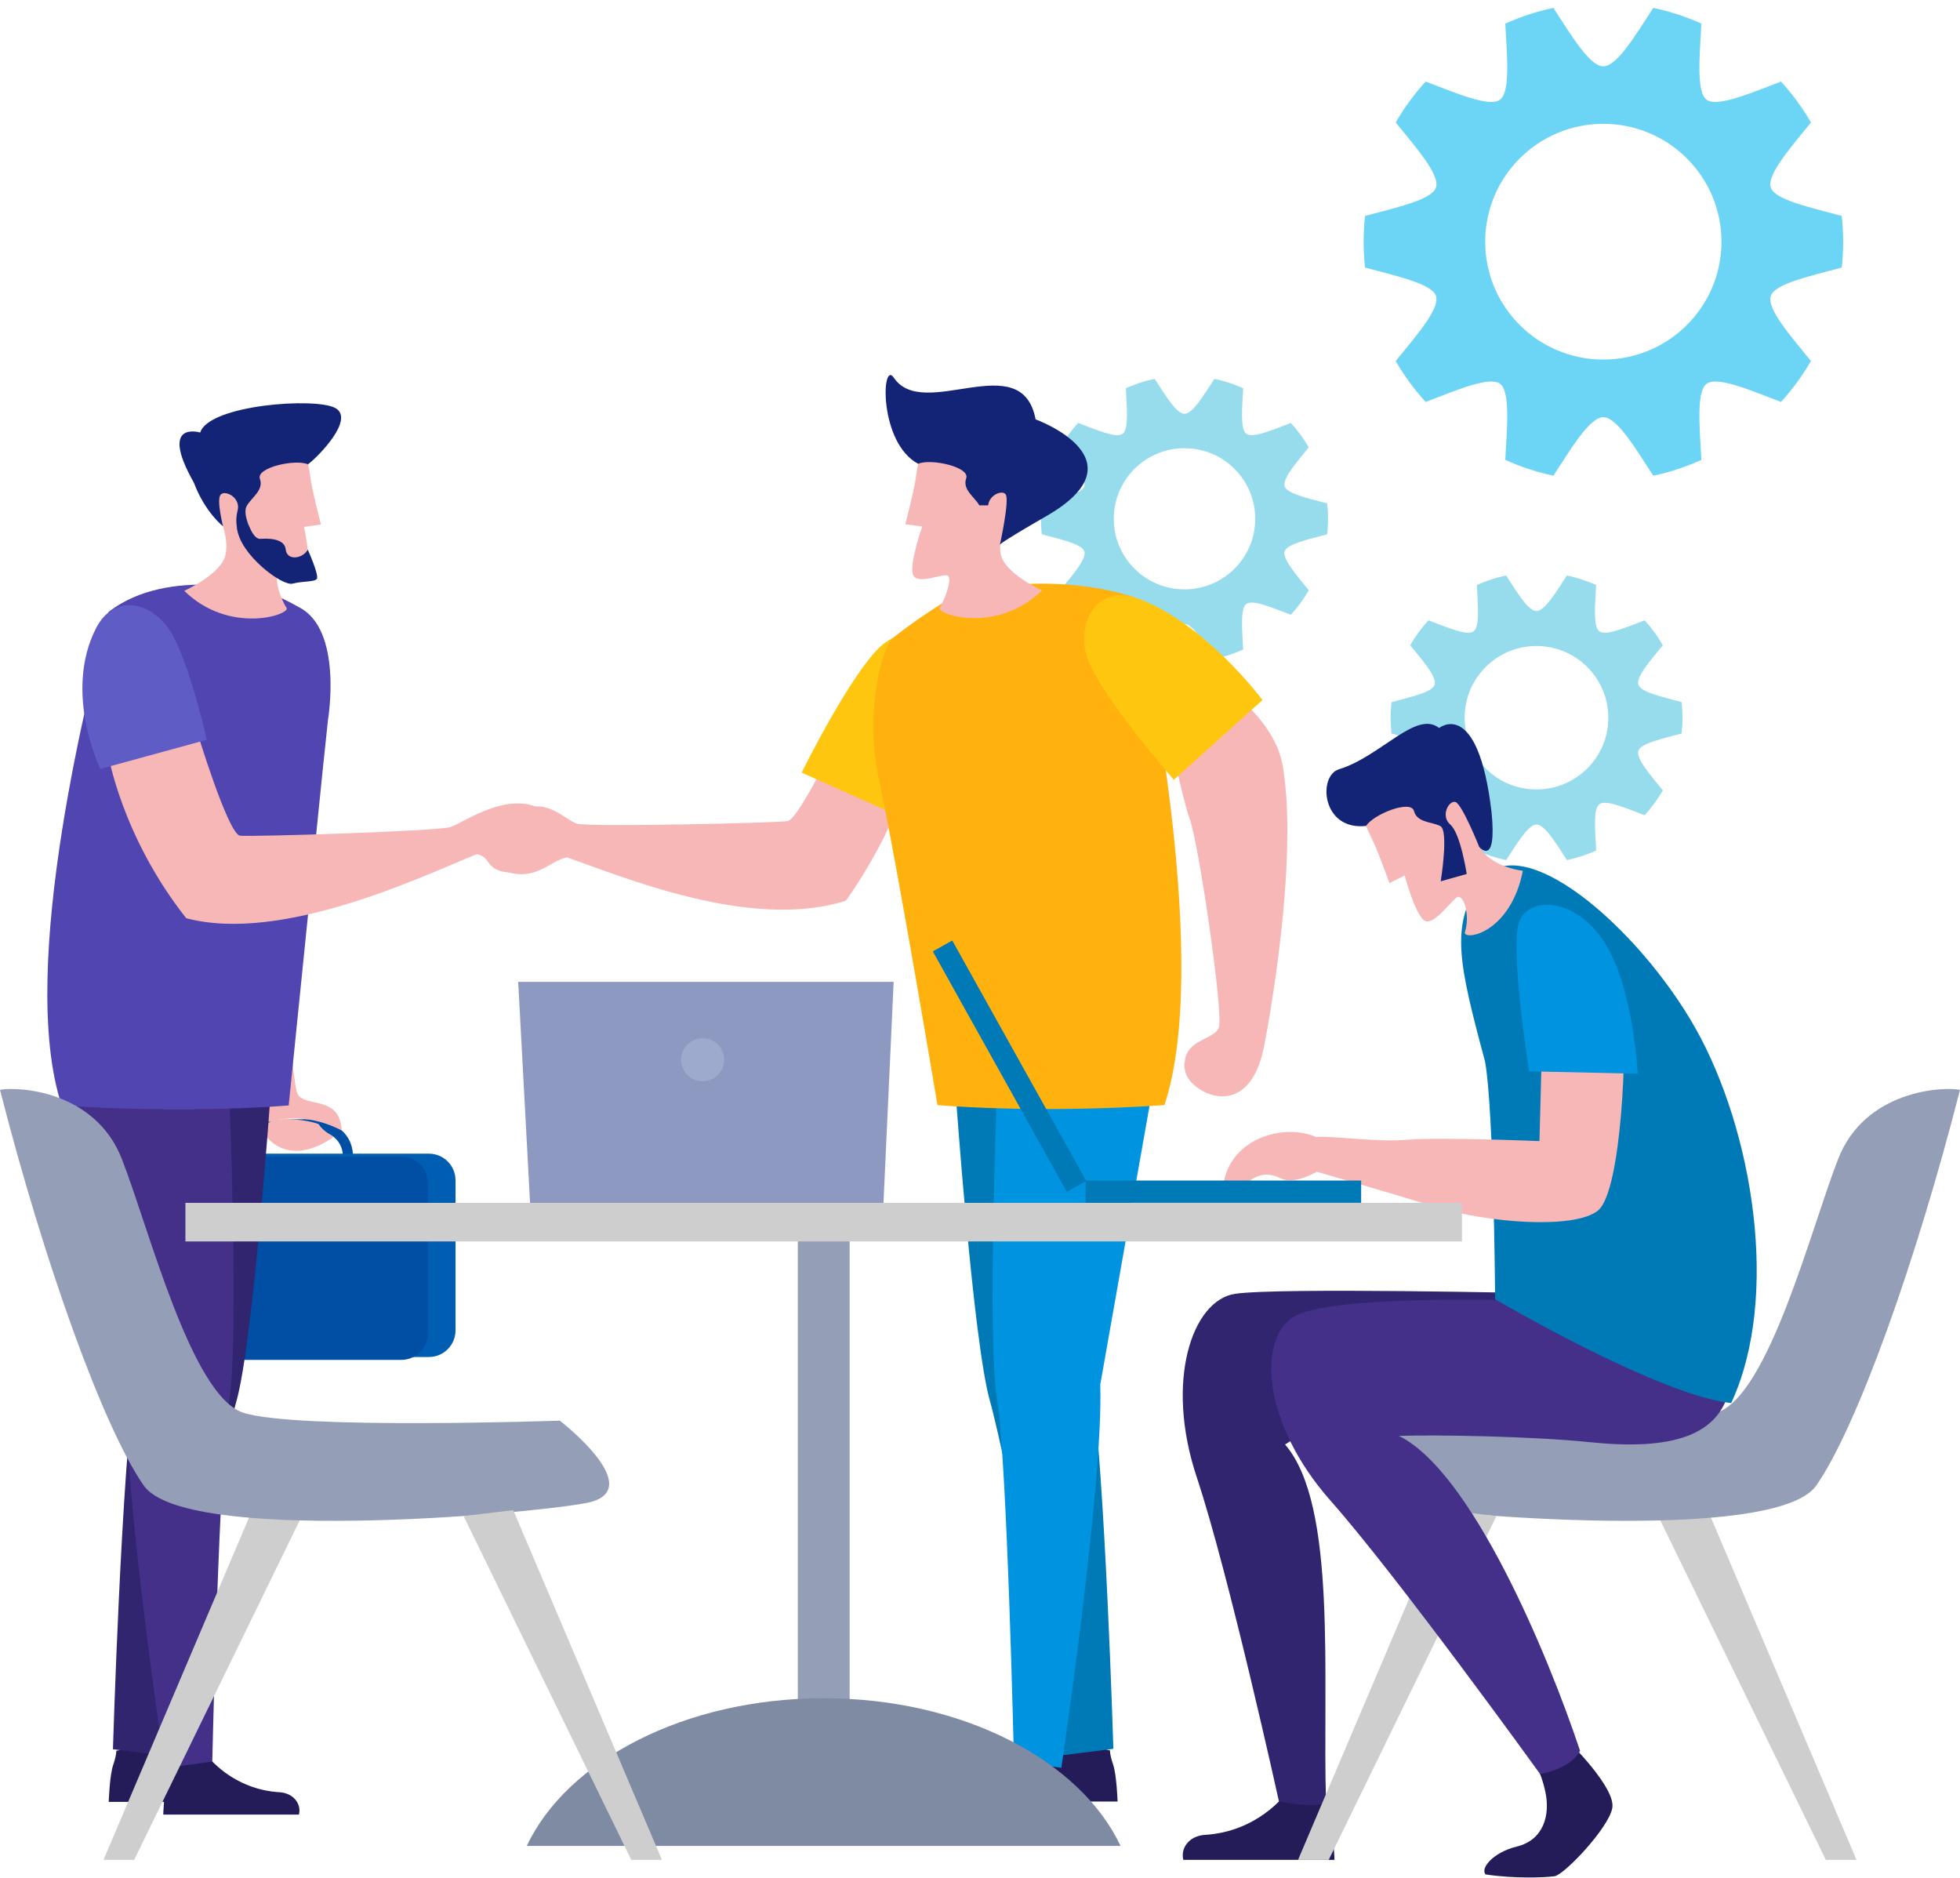
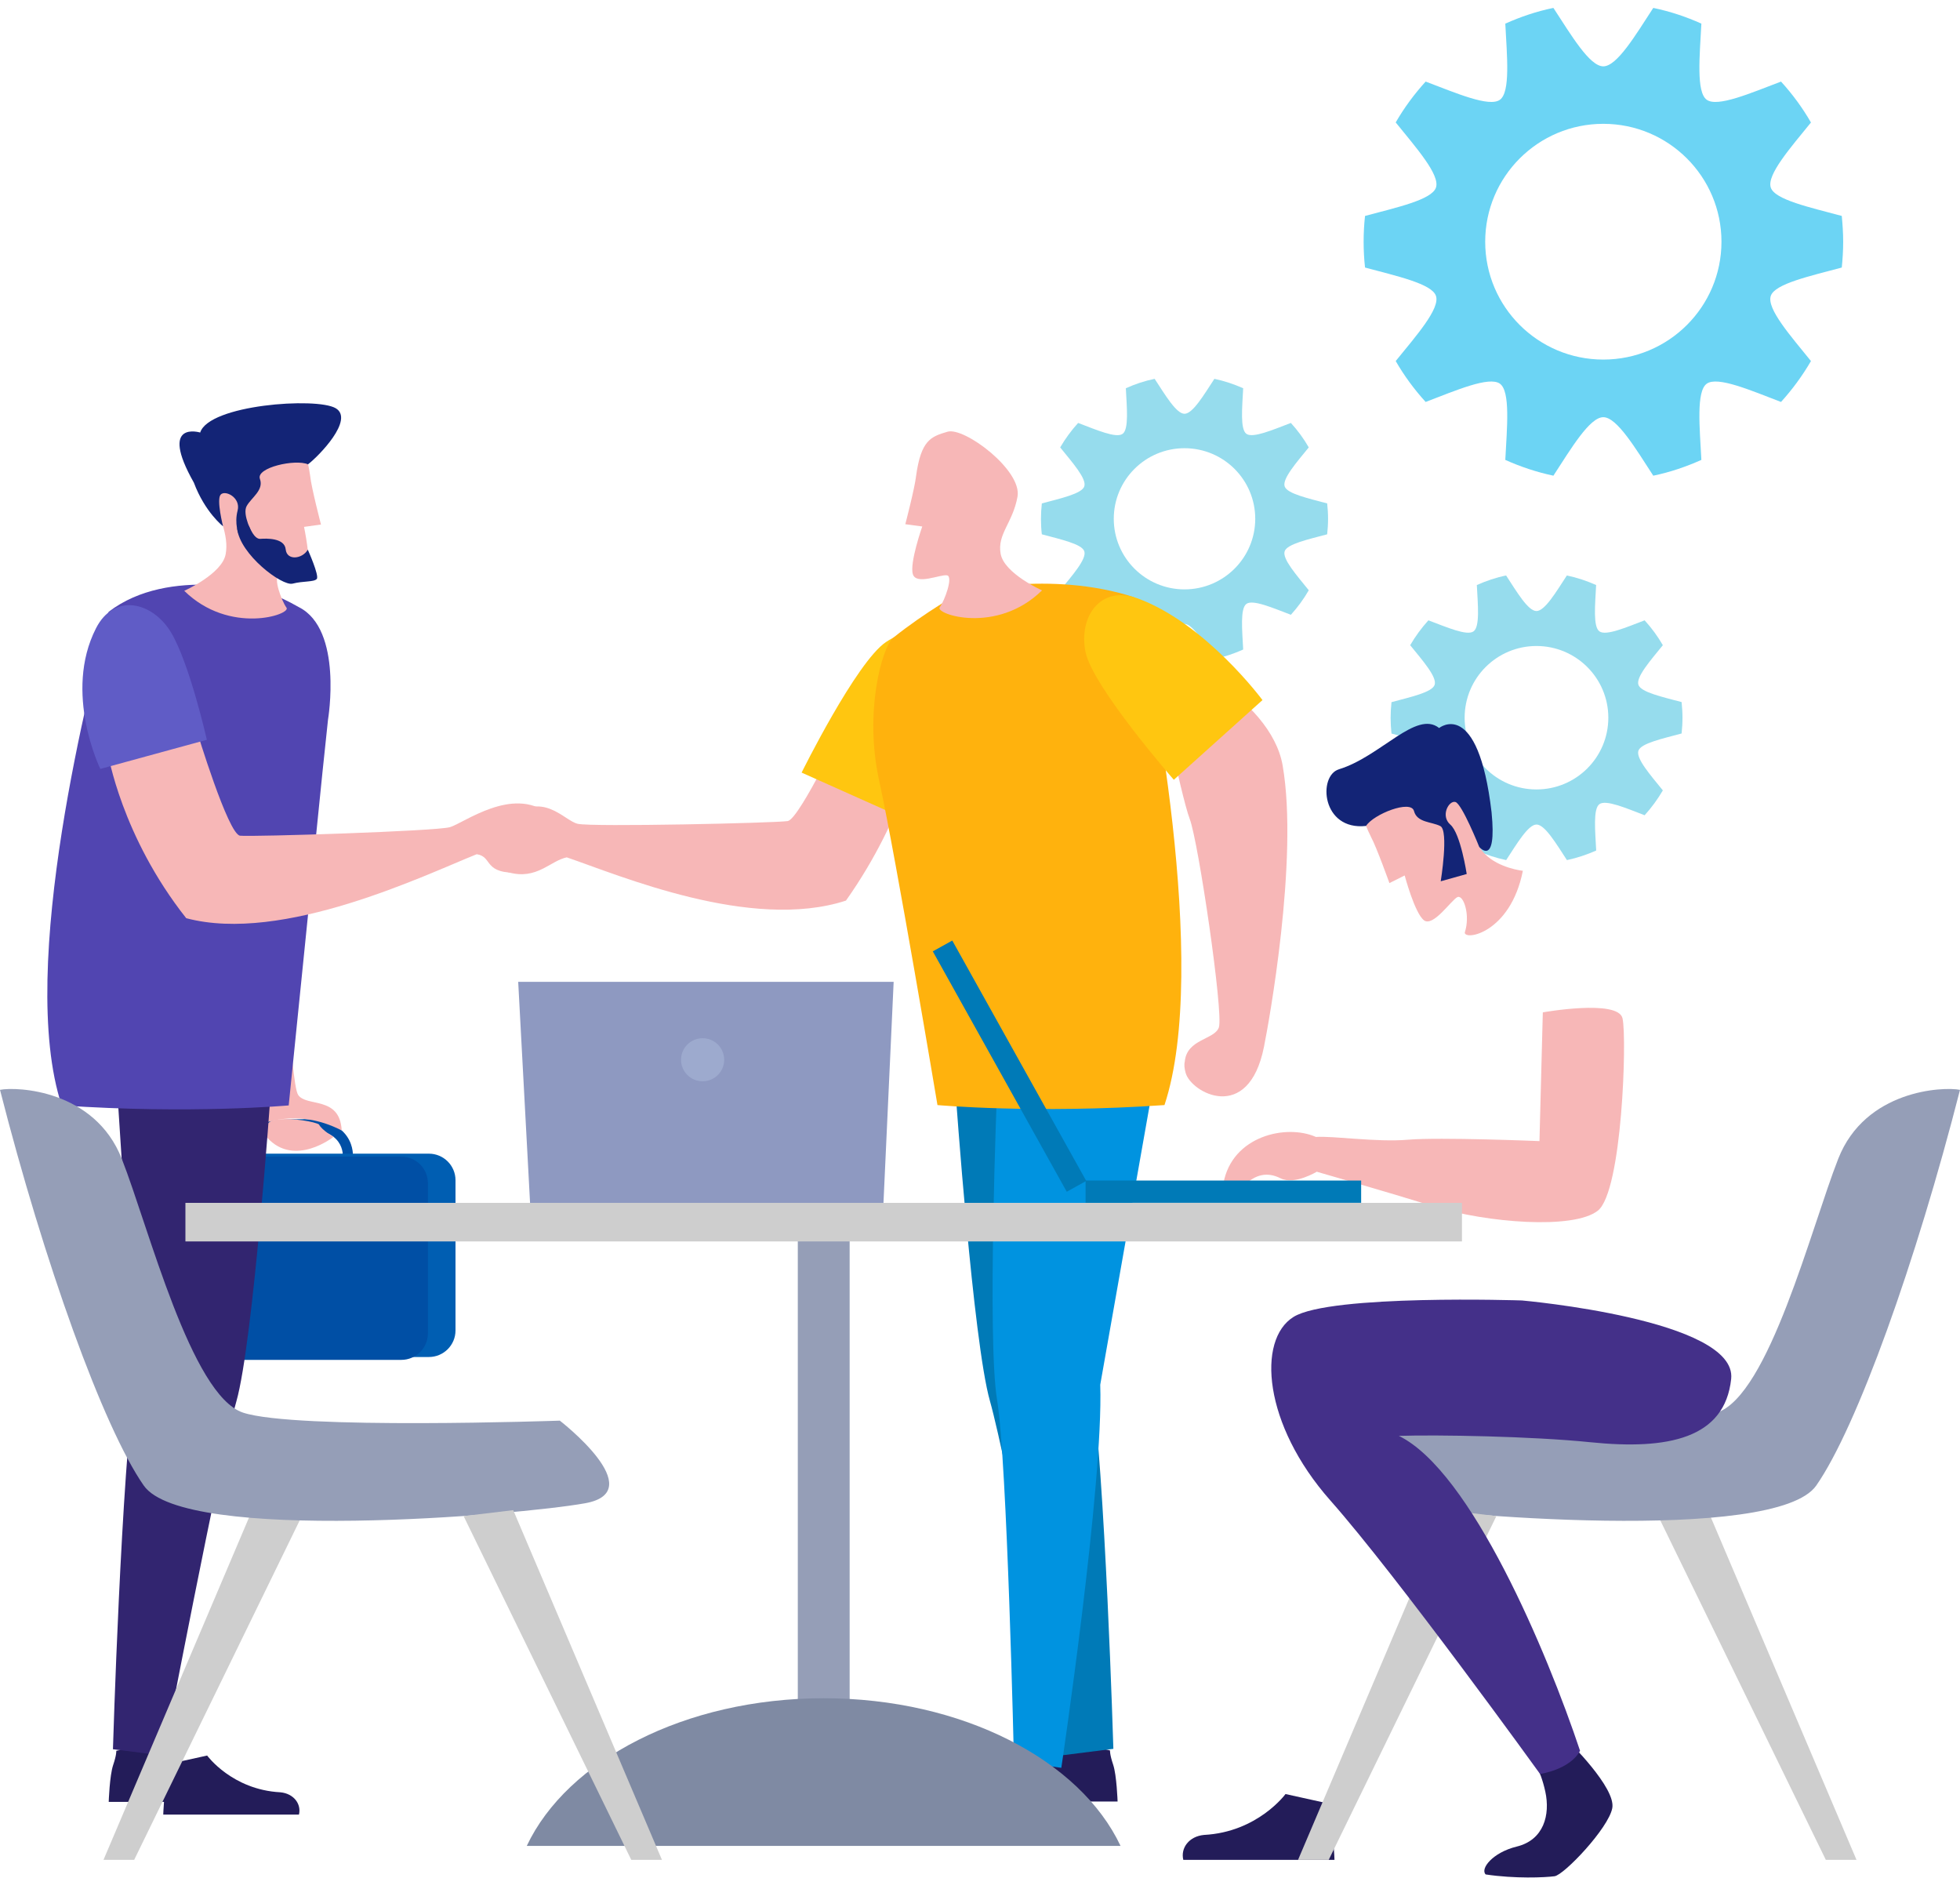
<svg xmlns="http://www.w3.org/2000/svg" width="238" height="228" viewBox="0 0 238 228" fill="none">
  <g clip-path="url(#clip0_284_17840)">
    <path d="M174.368 35.93C174.88 37.48 171.96 40.775 169.479 43.834C170.512 45.627 171.733 47.283 173.115 48.8C176.792 47.397 180.834 45.644 182.136 46.585C183.421 47.526 182.99 51.909 182.787 55.836C184.633 56.664 186.593 57.322 188.627 57.752C190.774 54.457 193.027 50.651 194.687 50.651C196.346 50.651 198.607 54.449 200.755 57.752C202.796 57.33 204.74 56.664 206.595 55.836C206.391 51.909 205.952 47.526 207.245 46.585C208.555 45.644 212.589 47.397 216.266 48.8C217.641 47.283 218.861 45.627 219.902 43.834C217.429 40.775 214.509 37.48 215.022 35.93C215.501 34.445 219.829 33.511 223.644 32.481C223.749 31.45 223.814 30.411 223.814 29.348C223.814 28.285 223.741 27.238 223.644 26.216C219.829 25.185 215.501 24.26 215.022 22.767C214.517 21.225 217.429 17.922 219.902 14.871C218.869 13.077 217.649 11.422 216.266 9.904C212.581 11.3 208.547 13.053 207.245 12.111C205.952 11.178 206.391 6.796 206.595 2.868C204.74 2.032 202.788 1.383 200.755 0.961C198.607 4.256 196.354 8.054 194.687 8.054C193.019 8.054 190.782 4.256 188.627 0.961C186.593 1.375 184.641 2.04 182.787 2.868C182.99 6.796 183.421 11.178 182.136 12.111C180.843 13.053 176.808 11.3 173.115 9.904C171.733 11.422 170.512 13.077 169.479 14.863C171.952 17.922 174.88 21.225 174.368 22.767C173.88 24.26 169.561 25.193 165.754 26.216C165.64 27.238 165.583 28.293 165.583 29.348C165.583 30.403 165.64 31.45 165.754 32.481C169.569 33.511 173.888 34.445 174.368 35.93ZM180.346 29.348C180.346 21.444 186.764 15.033 194.687 15.033C202.609 15.033 209.035 21.444 209.035 29.348C209.035 37.252 202.609 43.655 194.687 43.655C186.764 43.655 180.346 37.252 180.346 29.348Z" fill="#6CD4F4" />
    <path d="M131.665 66.93C131.974 67.863 130.225 69.835 128.736 71.661C129.355 72.733 130.087 73.722 130.916 74.639C133.121 73.804 135.536 72.749 136.317 73.317C137.09 73.885 136.83 76.506 136.708 78.859C137.814 79.355 138.985 79.752 140.205 80.004C141.49 78.032 142.841 75.751 143.833 75.751C144.825 75.751 146.184 78.024 147.461 80.004C148.681 79.752 149.844 79.355 150.958 78.859C150.836 76.506 150.576 73.885 151.349 73.317C152.13 72.749 154.545 73.804 156.75 74.639C157.571 73.731 158.303 72.741 158.922 71.661C157.441 69.827 155.692 67.855 155.993 66.93C156.286 66.046 158.873 65.477 161.158 64.869C161.223 64.252 161.264 63.627 161.264 62.994C161.264 62.361 161.223 61.728 161.158 61.12C158.873 60.503 156.286 59.943 155.993 59.05C155.692 58.125 157.433 56.145 158.922 54.319C158.303 53.24 157.571 52.249 156.75 51.349C154.545 52.185 152.13 53.231 151.349 52.672C150.576 52.112 150.836 49.49 150.958 47.137C149.844 46.642 148.681 46.252 147.461 45.993C146.176 47.965 144.825 50.237 143.833 50.237C142.841 50.237 141.499 47.965 140.205 45.993C138.985 46.244 137.822 46.634 136.708 47.137C136.83 49.49 137.09 52.112 136.317 52.672C135.536 53.24 133.129 52.185 130.916 51.349C130.087 52.258 129.363 53.248 128.736 54.319C130.217 56.153 131.974 58.125 131.665 59.05C131.372 59.943 128.785 60.503 126.508 61.12C126.443 61.736 126.402 62.361 126.402 62.994C126.402 63.627 126.434 64.252 126.508 64.869C128.793 65.486 131.38 66.046 131.665 66.93ZM135.244 62.986C135.244 58.255 139.083 54.416 143.833 54.416C148.583 54.416 152.422 58.255 152.422 62.986C152.422 67.717 148.575 71.556 143.833 71.556C139.091 71.556 135.244 67.717 135.244 62.986Z" fill="#96DCED" />
    <path d="M174.213 91.138C174.523 92.079 172.749 94.084 171.245 95.95C171.871 97.046 172.611 98.044 173.457 98.977C175.694 98.125 178.15 97.054 178.939 97.63C179.72 98.206 179.46 100.868 179.338 103.262C180.46 103.765 181.648 104.163 182.892 104.422C184.202 102.418 185.568 100.105 186.577 100.105C187.586 100.105 188.96 102.418 190.27 104.422C191.514 104.163 192.694 103.757 193.824 103.262C193.702 100.868 193.434 98.206 194.215 97.63C195.012 97.054 197.468 98.125 199.705 98.977C200.543 98.052 201.283 97.046 201.918 95.958C200.413 94.1 198.64 92.095 198.949 91.146C199.242 90.245 201.869 89.677 204.195 89.052C204.26 88.427 204.301 87.794 204.301 87.145C204.301 86.496 204.26 85.863 204.195 85.238C201.869 84.613 199.242 84.045 198.949 83.136C198.64 82.195 200.413 80.19 201.918 78.332C201.283 77.236 200.543 76.23 199.705 75.313C197.468 76.165 195.012 77.228 194.215 76.652C193.426 76.084 193.694 73.422 193.816 71.028C192.686 70.525 191.506 70.127 190.262 69.868C188.952 71.872 187.586 74.185 186.569 74.185C185.552 74.185 184.194 71.872 182.884 69.868C181.648 70.119 180.46 70.525 179.33 71.028C179.452 73.422 179.72 76.084 178.931 76.652C178.142 77.228 175.694 76.157 173.449 75.313C172.611 76.238 171.871 77.244 171.236 78.332C172.741 80.19 174.523 82.203 174.205 83.144C173.912 84.053 171.285 84.621 168.967 85.246C168.902 85.871 168.861 86.512 168.861 87.153C168.861 87.794 168.902 88.435 168.967 89.06C171.285 89.685 173.912 90.253 174.205 91.154L174.213 91.138ZM177.849 87.137C177.849 82.325 181.754 78.429 186.569 78.429C191.384 78.429 195.297 82.325 195.297 87.137C195.297 91.949 191.392 95.845 186.569 95.845C181.745 95.845 177.849 91.949 177.849 87.137Z" fill="#96DCED" />
    <path d="M206.587 181.493L225.433 225.802H221.708L200.763 182.856L206.587 181.493Z" fill="#CECECE" />
    <path d="M170.033 172.477C170.033 172.477 202.186 173.605 208.49 171.503C214.794 169.401 219.926 149.064 223.212 140.69C226.499 132.315 235.942 131.909 238 132.315C232.664 153.211 225.474 173.297 220.545 180.357C215.615 187.425 174.994 183.952 166.95 182.507C158.905 181.063 170.033 172.469 170.033 172.469V172.477Z" fill="#959EB7" />
    <path d="M29.437 140.795C29.347 139.14 29.64 138.02 30.356 137.265C31.479 136.08 33.422 135.877 37.091 135.877C39.157 135.877 40.719 136.413 41.727 137.468C42.915 138.709 42.858 140.211 42.85 140.276L41.621 140.219C41.621 140.178 41.646 139.156 40.816 138.304C40.052 137.508 38.791 137.111 37.083 137.111C33.91 137.111 32.04 137.273 31.243 138.117C30.771 138.612 30.592 139.44 30.657 140.73L29.429 140.795H29.437Z" fill="#004FA5" />
    <path d="M32.804 88.289C32.804 88.289 35.139 105.68 34.805 108.553C34.472 111.426 35.212 131.43 36.204 132.931C37.197 134.433 41.28 133.004 41.491 137.249C36.001 134.384 31.487 136.591 31.487 136.591C31.487 136.591 21.441 116.344 20.725 104.065C20.01 91.787 31.129 86.131 32.796 88.289H32.804Z" fill="#F7B7B7" />
    <path d="M32.479 138.149C32.479 138.149 31.56 136.153 33.593 135.926C35.627 135.691 38.213 136.202 38.726 136.51C39.124 137.257 40.507 138.02 40.507 138.02C40.507 138.02 35.798 141.753 32.471 138.149H32.479Z" fill="#F7B7B7" />
    <path d="M20.343 140.065H52.082C53.863 140.065 55.311 141.509 55.311 143.286V161.53C55.311 163.307 53.863 164.751 52.082 164.751H20.343C18.562 164.751 17.114 163.307 17.114 161.53V143.295C17.114 141.517 18.562 140.073 20.343 140.073V140.065Z" fill="#005EB2" />
    <path d="M16.992 140.422H48.731C50.512 140.422 51.96 141.866 51.96 143.644V161.879C51.96 163.656 50.512 165.1 48.731 165.1H16.992C15.21 165.1 13.763 163.656 13.763 161.879V143.635C13.763 141.858 15.21 140.414 16.992 140.414V140.422Z" fill="#004FA5" />
    <path d="M18.537 211.601C18.537 211.601 21.563 215.748 27.42 216.056C29.063 216.21 29.99 217.492 29.681 218.766H13.201C13.201 218.766 13.307 215.569 13.738 214.295C14.169 213.021 14.121 212.566 14.121 212.566L18.537 211.593V211.601Z" fill="#231C59" />
    <path d="M25.158 213.143C25.158 213.143 28.184 217.29 34.041 217.598C35.684 217.752 36.611 219.034 36.302 220.308H19.823C19.823 220.308 19.928 217.111 20.359 215.837C20.791 214.563 20.742 214.108 20.742 214.108L25.158 213.135V213.143Z" fill="#231C59" />
    <path d="M14.031 129.239C14.031 129.239 15.934 158.616 16.455 166.918C14.714 178.888 13.714 212.372 13.714 212.372L19.823 213.143C19.823 213.143 26.663 177.33 28.705 170.132C30.746 162.933 32.869 132.664 32.869 132.664L14.039 129.239H14.031Z" fill="#322570" />
-     <path d="M8.728 130.984C8.728 130.984 13.86 159.971 15.3 168.168C14.885 180.26 20.026 214.676 20.026 214.676L25.776 213.857C25.776 213.857 26.598 177.387 27.826 170.01C29.055 162.633 27.826 132.315 27.826 132.315L8.728 130.984Z" fill="#443089" />
    <path d="M32.292 71.978C32.292 71.978 20.587 68.594 13.193 74.282C11.192 82.276 1.952 117.456 7.491 134.206C23.198 135.285 35.057 134.206 35.057 134.206L39.157 93.759L39.832 87.356C39.832 87.356 41.678 76.433 36.294 73.714C33.414 72.075 32.292 71.97 32.292 71.97V71.978Z" fill="#5145B1" />
    <path d="M13.112 91.479C13.112 91.479 14.739 101.525 22.612 111.475C34.35 114.607 51.691 106.192 57.889 103.708C59.923 104.017 58.556 106.175 63.258 105.94C64.592 105.875 70.896 102.15 66.568 98.782C62.241 95.415 56.32 99.927 54.644 100.422C52.968 100.917 30.6 101.615 29.152 101.46C27.704 101.306 23.881 88.671 23.881 88.671L13.112 91.487V91.479Z" fill="#F7B7B7" />
    <path d="M25.118 89.815L12.185 93.353C12.185 93.353 7.654 84.118 11.656 76.279C13.86 71.962 18.48 73.033 20.742 76.741C23.003 80.45 25.118 89.815 25.118 89.815Z" fill="#605CC6" />
    <path d="M22.377 71.726C22.377 71.726 26.972 69.681 27.403 67.279C27.834 64.877 26.5 62.767 25.931 59.561C25.362 56.356 31.82 51.86 33.846 52.452C35.879 53.045 37.066 53.483 37.668 57.816C37.815 59.229 38.978 63.684 38.978 63.684L36.92 63.968C36.92 63.968 37.815 68.261 37.376 69.608C36.944 70.955 34.675 69.746 33.902 69.9C33.13 70.054 34.187 72.951 34.789 73.779C35.391 74.607 27.875 77.131 22.36 71.718L22.377 71.726Z" fill="#F7B7B7" />
    <path d="M24.321 52.517C24.321 52.517 19.204 50.935 23.54 58.596C24.89 62.199 27.086 63.895 27.086 63.895C27.086 63.895 26.265 60.697 26.785 60.065C27.306 59.431 29.266 60.397 28.851 61.988C28.436 63.578 28.989 64.893 28.989 64.893L30.665 64.812C30.665 64.812 29.388 62.475 29.949 61.444C30.519 60.413 32.064 59.513 31.56 58.141C31.064 56.77 35.846 55.699 37.4 56.372C38.677 55.406 43.086 50.91 40.751 49.555C38.417 48.2 25.354 49.133 24.304 52.525L24.321 52.517Z" fill="#132476" />
    <path d="M37.376 66.735C37.376 66.735 38.799 69.9 38.465 70.29C38.132 70.679 36.814 70.525 35.529 70.858C34.252 71.191 29.111 67.311 28.794 64.147C29.949 62.994 30.315 64.041 30.315 64.041C30.315 64.041 30.877 65.469 31.601 65.421C32.333 65.364 34.553 65.291 34.691 66.695C34.83 68.107 36.725 67.871 37.376 66.735Z" fill="#132476" />
    <path d="M111.842 89.263C111.842 89.263 110.053 98.985 102.724 109.34C91.174 113.098 75.142 106.24 68.822 104.09C66.812 104.504 65.177 106.857 61.786 105.916C60.501 105.559 57.597 103.043 61.745 99.448C65.885 95.853 68.447 99.618 70.147 100.016C71.847 100.422 94.216 99.919 95.656 99.683C97.095 99.448 102.895 87.178 102.895 87.178L111.842 89.263Z" fill="#F7B7B7" />
    <path d="M97.339 93.8L109.532 99.253C109.532 99.253 116.389 90.107 116.031 81.318C115.836 76.474 111.191 75.516 107.58 77.951C103.977 80.377 97.339 93.8 97.339 93.8Z" fill="#FFC610" />
    <path d="M130.371 211.552C130.371 211.552 127.345 215.699 121.489 216.007C119.846 216.162 118.919 217.444 119.228 218.718H135.707C135.707 218.718 135.601 215.52 135.17 214.246C134.739 212.972 134.788 212.518 134.788 212.518L130.371 211.544V211.552Z" fill="#231C59" />
    <path d="M123.742 213.094C123.742 213.094 120.716 217.241 114.86 217.549C113.217 217.703 112.289 218.986 112.599 220.268H129.078C129.078 220.268 128.972 217.07 128.541 215.796C128.11 214.522 128.159 214.068 128.159 214.068L123.742 213.094Z" fill="#231C59" />
    <path d="M134.878 129.19C134.878 129.19 132.974 158.567 132.454 166.869C134.194 178.839 135.195 212.323 135.195 212.323L129.086 213.094C129.086 213.094 122.245 177.281 120.204 170.083C118.162 162.885 116.039 132.615 116.039 132.615L134.878 129.19Z" fill="#007AB7" />
    <path d="M140.173 130.935C140.173 130.935 135.04 159.923 133.6 168.119C134.007 180.203 128.875 214.628 128.875 214.628L123.124 213.808C123.124 213.808 122.302 177.338 121.074 169.961C119.846 162.585 121.074 132.266 121.074 132.266L140.173 130.935Z" fill="#0093E0" />
    <path d="M116.609 71.937C116.609 71.937 127.508 69.178 137.7 72.505C139.701 80.499 146.948 117.415 141.401 134.165C125.694 135.244 113.835 134.165 113.835 134.165C113.835 134.165 108.865 104.471 106.734 94.668C104.936 86.423 107.084 78.689 108.426 77.456C112.379 74.282 116.617 71.937 116.617 71.937H116.609Z" fill="#FFB20D" />
    <path d="M126.532 71.677C126.532 71.677 121.936 69.632 121.505 67.23C121.074 64.828 122.977 63.505 123.555 60.3C124.133 57.094 117.097 51.819 115.063 52.412C113.03 53.004 111.842 53.442 111.24 57.776C111.094 59.188 109.931 63.643 109.931 63.643L111.988 63.919C111.988 63.919 110.419 68.374 110.85 69.722C111.281 71.069 114.225 69.697 114.998 69.852C115.771 70.006 114.713 72.903 114.111 73.731C113.51 74.558 121.025 77.082 126.54 71.669L126.532 71.677Z" fill="#F7B7B7" />
-     <path d="M125.751 50.91C124.059 42 112.151 51.235 108.532 45.855C107.027 43.623 106.693 53.767 111.492 56.307C113.046 55.633 117.829 56.705 117.324 58.076C116.836 59.44 118.341 60.332 118.919 61.355H119.992C120.106 60.121 121.652 59.448 122.107 60.008C122.628 60.649 121.416 66.135 121.416 66.135C121.416 66.135 121.147 66.062 127.053 62.661C139.067 55.747 125.743 50.91 125.743 50.91H125.751Z" fill="#132476" />
    <path d="M140.124 80.661C140.124 80.661 143.426 96.737 144.467 99.431C145.509 102.126 148.591 123.031 148.006 124.735C147.493 126.228 144.11 126.131 143.866 128.89C143.768 129.263 143.825 129.693 143.963 130.229C144.589 132.655 151.601 136.502 153.48 127.105C153.48 127.105 153.496 127.032 153.521 126.91C153.521 126.902 153.521 126.885 153.521 126.877C154 124.532 157.726 104.333 155.749 92.931C154.318 84.629 141.181 78.161 140.116 80.661H140.124Z" fill="#F7B7B7" />
    <path d="M142.532 94.676L153.301 84.995C153.301 84.995 146.444 75.719 138.18 72.659C133.625 70.98 130.949 74.891 131.811 79.144C132.673 83.396 142.54 94.676 142.54 94.676H142.532Z" fill="#FFC610" />
    <path d="M156.099 217.809C156.099 217.809 152.723 222.435 146.2 222.775C144.37 222.946 143.337 224.374 143.687 225.802H162.045C162.045 225.802 161.931 222.24 161.443 220.82C160.963 219.399 161.012 218.896 161.012 218.896L156.091 217.809H156.099Z" fill="#231C59" />
-     <path d="M187.073 157.018C187.073 157.018 155.155 156.287 149.958 157.082C144.76 157.878 141.425 167.657 145.313 179.326C149.201 190.996 155.294 218.677 155.294 218.677C155.294 218.677 159.019 219.562 161.02 218.896C160.556 203.818 162.435 182.759 156.042 175.374C162.045 171.3 174.344 174.076 181.371 173.297C192.458 172.071 197.07 177.922 200.608 171.576C204.155 165.23 187.065 157.018 187.065 157.018H187.073Z" fill="#322570" />
    <path d="M175.678 183.343L157.62 225.802H161.345L181.705 184.066L175.678 183.343Z" fill="#CECECE" />
    <path d="M185.951 213.354C185.951 213.354 187.024 214.668 187.643 217.509C188.261 220.349 187.456 223.384 184.178 224.187C181.257 224.902 179.712 226.874 180.403 227.571C183.942 228.107 187.61 227.945 188.765 227.791C189.92 227.636 195.313 221.972 195.777 219.521C196.24 217.062 190.489 211.438 190.262 211.211C190.034 210.984 185.951 213.362 185.951 213.362V213.354Z" fill="#231C59" />
    <path d="M184.796 157.886C184.796 157.886 161.541 157.115 157.075 159.882C152.61 162.649 153.382 172.94 161.541 182.167C169.707 191.386 187.008 215.374 187.008 215.374C187.008 215.374 190.628 214.863 191.864 212.558C187.862 200.572 178.638 178.628 169.862 174.327C174.482 174.173 186.089 174.376 193.117 175.098C202.585 176.064 209.442 174.636 210.214 167.413C210.987 160.191 184.804 157.886 184.804 157.886H184.796Z" fill="#443089" />
-     <path d="M179.525 107.303C176.198 112.578 177.093 116.863 180.322 128.849C181.404 134.692 181.55 157.74 181.55 157.74C181.55 157.74 201.438 169.418 210.214 170.343C216.217 157.439 212.817 137.151 205.887 124.857C198.957 112.562 184.259 99.805 179.525 107.303Z" fill="#007AB7" />
    <path d="M187.342 122.901L186.935 138.539C186.935 138.539 174.823 138.044 170.992 138.369C167.161 138.701 161.866 137.882 159.792 138.036C156.205 136.437 149.608 137.898 148.559 143.668C148.477 144.788 149.787 145.096 151.121 143.863C152.447 142.629 153.822 142.215 155.505 143.059C157.189 143.903 159.889 142.256 159.889 142.256C159.889 142.256 168.154 144.625 174.295 146.524C180.436 148.423 191.075 149.324 194.028 146.979C196.988 144.634 197.566 125.977 197.021 123.631C196.476 121.278 187.342 122.909 187.342 122.909V122.901Z" fill="#F7B7B7" />
-     <path d="M198.867 130.359L185.682 130.067C185.682 130.067 183.315 115.232 184.454 111.978C185.593 108.732 191.319 108.918 194.849 114.437C198.371 119.955 198.867 130.359 198.867 130.359Z" fill="#0093E0" />
    <path d="M165.282 143.327H131.819V146.029H165.282V143.327Z" fill="#007AB7" />
    <path d="M115.634 114.189L113.267 115.502L129.535 144.687L131.902 143.373L115.634 114.189Z" fill="#007AB7" />
    <path d="M184.918 105.721C184.918 105.721 182.022 105.421 180.306 103.676C178.589 101.931 179.427 99.772 178.093 96.802C176.759 93.832 167.966 93.41 166.624 95.041C165.282 96.672 164.542 97.703 166.486 101.623C167.161 102.872 168.715 107.214 168.715 107.214L170.569 106.289C170.569 106.289 171.781 110.85 172.904 111.726C174.026 112.603 176.263 109.219 176.987 108.91C177.711 108.61 178.565 111.101 177.866 113.211C177.833 114.234 183.413 113.292 184.918 105.729V105.721Z" fill="#F7B7B7" />
    <path d="M174.75 88.387C174.75 88.387 179.468 84.564 181.119 98.62C181.786 105.388 179.622 102.824 179.622 102.824C179.622 102.824 177.532 97.606 176.735 97.37C175.946 97.135 174.872 99.042 176.117 100.121C177.361 101.201 178.101 106.11 178.101 106.11L174.945 106.995C174.945 106.995 175.946 100.827 174.897 100.292C173.847 99.756 172.066 99.886 171.7 98.466C171.334 97.046 166.779 98.847 165.876 100.276C160.475 100.868 160.003 94.181 162.59 93.394C167.633 91.86 171.977 86.171 174.75 88.387Z" fill="#132476" />
    <path d="M107.279 146.037H64.364L62.924 119.2H108.515L107.279 146.037Z" fill="#8E99C1" />
    <path d="M87.936 128.663C87.936 130.107 86.765 131.276 85.317 131.276C83.869 131.276 82.698 130.107 82.698 128.663C82.698 127.218 83.869 126.05 85.317 126.05C86.765 126.05 87.936 127.218 87.936 128.663Z" fill="#9DAACE" />
    <path d="M103.171 149.405H96.876V223.157H103.171V149.405Z" fill="#959EB7" />
    <path d="M136.065 224.106C131.16 213.703 116.877 206.18 100.015 206.18C83.154 206.18 68.87 213.711 63.966 224.106H136.065Z" fill="#7F8AA3" />
    <path d="M177.524 146.037H22.515V150.72H177.524V146.037Z" fill="#CECECE" />
    <path d="M31.405 181.493L12.567 225.802H16.292L37.237 182.856L31.405 181.493Z" fill="#CECECE" />
    <path d="M67.968 172.477C67.968 172.477 35.814 173.605 29.51 171.503C23.206 169.401 18.074 149.064 14.788 140.69C11.501 132.315 2.058 131.909 0 132.315C5.336 153.211 12.526 173.297 17.456 180.357C22.385 187.425 63.006 183.952 71.05 182.507C79.095 181.063 67.968 172.469 67.968 172.469V172.477Z" fill="#959EB7" />
    <path d="M62.322 183.343L80.38 225.802H76.655L56.295 184.066L62.322 183.343Z" fill="#CECECE" />
  </g>
  <defs>
    <clipPath id="clip0_284_17840">
      <rect width="238" height="227" fill="white" transform="translate(0 0.945)" />
    </clipPath>
  </defs>
</svg>